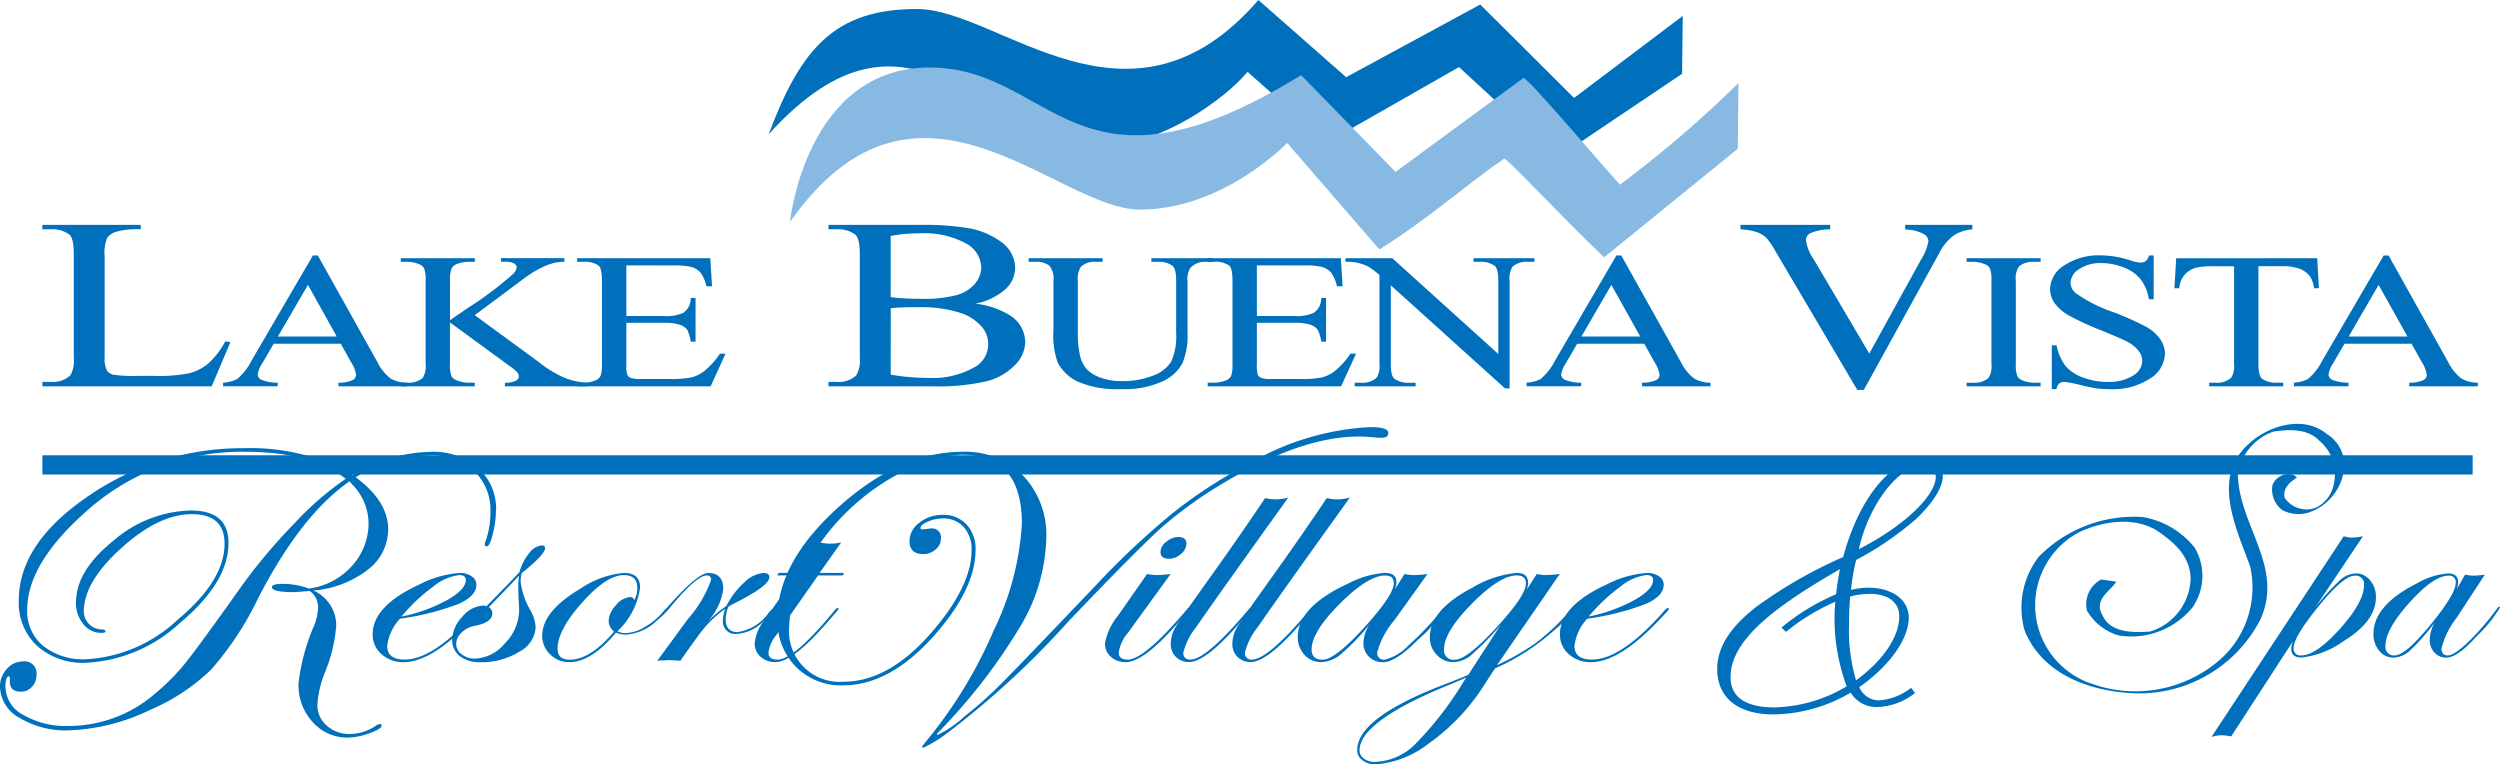
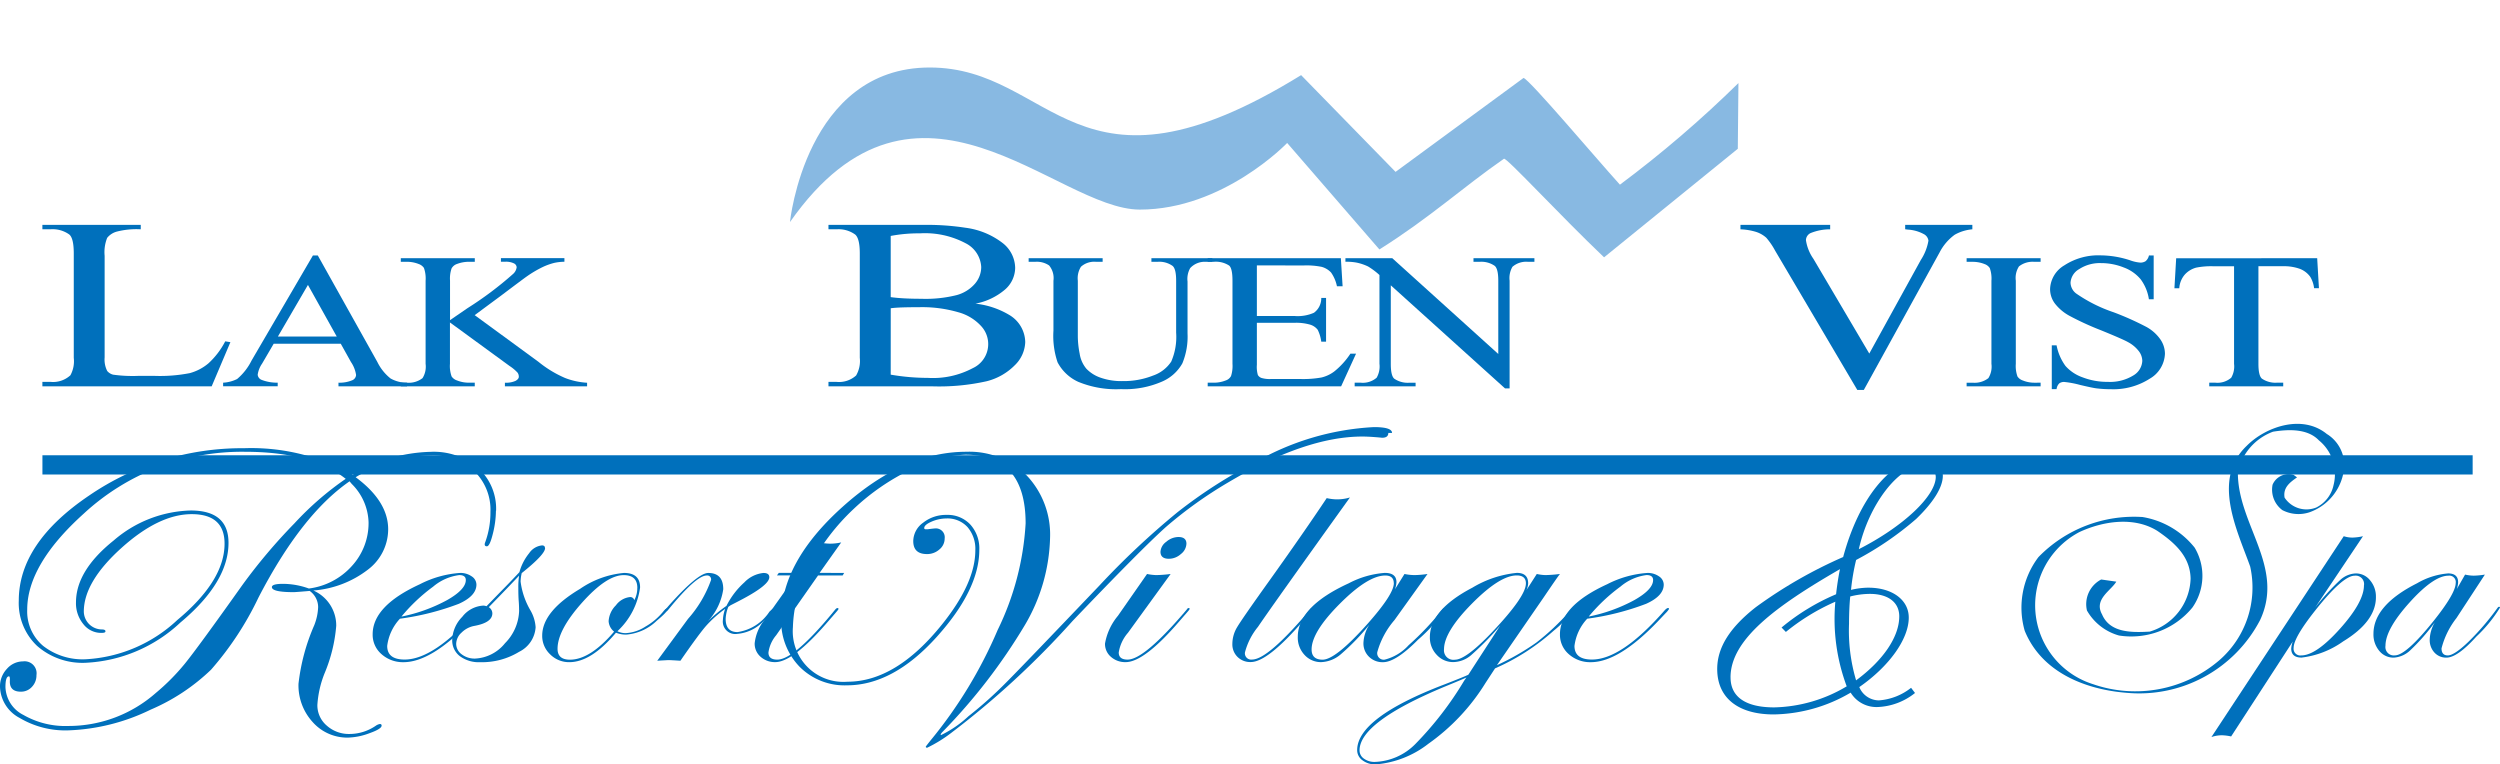
<svg xmlns="http://www.w3.org/2000/svg" width="181.948" height="55.637" viewBox="0 0 181.948 55.637">
  <defs>
    <clipPath id="a">
      <rect width="181.948" height="55.637" fill="none" />
    </clipPath>
    <clipPath id="b">
      <path d="M176.645,26.343c9.248-13.2,19.378-.908,25.462-.908s10.724-4.849,10.724-4.849l6.712,7.749c3.667-2.3,6.089-4.537,9.065-6.6.161-.133,4.058,4.1,7.287,7.174l9.733-7.9.046-4.782a83.807,83.807,0,0,1-8.625,7.395c-1.823-2.016-6.506-7.572-7.012-7.771L220.72,22.69l-6.874-7.041c-16.462,10.159-18-.555-27.03-.555s-10.171,11.249-10.171,11.249" transform="translate(-176.645 -15.094)" fill="none" />
    </clipPath>
    <linearGradient id="c" x1="-0.833" y1="3.637" x2="-0.828" y2="3.637" gradientUnits="objectBoundingBox">
      <stop offset="0" stop-color="#d7e5f5" />
      <stop offset="0.15" stop-color="#d7e5f5" />
      <stop offset="0.224" stop-color="#caddf1" />
      <stop offset="0.422" stop-color="#adcdea" />
      <stop offset="0.619" stop-color="#98c2e5" />
      <stop offset="0.813" stop-color="#8cbbe3" />
      <stop offset="1" stop-color="#88b9e2" />
    </linearGradient>
  </defs>
  <path d="M176.869.7H0V-.7H176.869Z" transform="translate(3.088 33.834)" fill="#0070bc" />
  <g clip-path="url(#a)">
-     <path d="M222.14,4.882l-9.6,5.476-5.789-5.128c-1.637,1.983-6.366,5.353-10.356,5.353-8.763-.162-14.072-12.287-24.494-.817,2.353-6.292,4.843-9.111,10.8-9.111S198.153,10.869,207.539,0l6.389,5.618,9.757-5.29,6.827,6.8,7.91-5.967-.046,4.21-9.087,6.107Z" transform="translate(-115.954)" fill="#0070bc" />
-   </g>
+     </g>
  <g transform="translate(57.493 4.913)">
    <g clip-path="url(#b)">
      <rect width="69.03" height="15.765" transform="translate(0 -1.948)" fill="url(#c)" />
    </g>
  </g>
  <g clip-path="url(#a)">
    <path d="M22.782,62.975l.38.061L21.8,66.248H9.479v-.322h.6a1.856,1.856,0,0,0,1.439-.481,2.131,2.131,0,0,0,.245-1.272v-7.6q0-1.1-.328-1.374a2.079,2.079,0,0,0-1.356-.38h-.6V54.5h7.159v.321a5.772,5.772,0,0,0-1.755.171,1.355,1.355,0,0,0-.689.452,2.808,2.808,0,0,0-.185,1.306v7.394a1.836,1.836,0,0,0,.188.989.823.823,0,0,0,.435.269,10.315,10.315,0,0,0,1.835.087h1.164a11.247,11.247,0,0,0,2.575-.2,3.53,3.53,0,0,0,1.353-.708,5.689,5.689,0,0,0,1.223-1.6" transform="translate(-6.394 -38.133)" fill="#0070bc" />
    <path d="M58.452,68.325H53.57l-.849,1.454a1.854,1.854,0,0,0-.315.8.447.447,0,0,0,.273.371,3.083,3.083,0,0,0,1.183.208v.263H49.889V71.16a2.607,2.607,0,0,0,1.02-.268,4.186,4.186,0,0,0,1.049-1.342L56.425,61.9h.355l4.335,7.753a3.5,3.5,0,0,0,.96,1.2,2.433,2.433,0,0,0,1.2.309v.263h-4.99V71.16a2.4,2.4,0,0,0,1.016-.183.446.446,0,0,0,.265-.379,2.248,2.248,0,0,0-.371-.941Zm-.294-.526-2.095-3.754L53.877,67.8Z" transform="translate(-33.651 -43.308)" fill="#0070bc" />
    <path d="M95,66.721l4.646,3.4a8.153,8.153,0,0,0,1.935,1.174,5.26,5.26,0,0,0,1.6.346V71.9H97.2v-.263a1.667,1.667,0,0,0,.775-.133c.157-.089.237-.189.237-.3a.515.515,0,0,0-.088-.294,3.018,3.018,0,0,0-.58-.486L93.2,67.253v3.01a2.223,2.223,0,0,0,.122.92.745.745,0,0,0,.395.291,2.269,2.269,0,0,0,.856.162h.433V71.9H89.623v-.263h.447a1.625,1.625,0,0,0,1.135-.332,1.583,1.583,0,0,0,.223-1.042V64.213a2.314,2.314,0,0,0-.121-.927A.766.766,0,0,0,90.926,63a2.3,2.3,0,0,0-.856-.162h-.447v-.263h5.385v.263h-.433a2.412,2.412,0,0,0-.856.156.705.705,0,0,0-.4.325,2.271,2.271,0,0,0-.113.893v2.875q.186-.13,1.27-.873a25.292,25.292,0,0,0,3.328-2.5.777.777,0,0,0,.251-.481.338.338,0,0,0-.195-.278,1.32,1.32,0,0,0-.659-.12H96.91v-.263h4.621v.263a3.66,3.66,0,0,0-.742.083,4.553,4.553,0,0,0-.817.292,8.142,8.142,0,0,0-1.188.7q-.2.137-1.876,1.4Z" transform="translate(-60.453 -43.785)" fill="#0070bc" />
-     <path d="M132.644,63.1v3.682h2.724a2.924,2.924,0,0,0,1.429-.234,1.3,1.3,0,0,0,.534-1.081h.349v3.186h-.349a2.76,2.76,0,0,0-.258-.864,1.087,1.087,0,0,0-.544-.374,3.673,3.673,0,0,0-1.161-.136h-2.724v3.053a2.121,2.121,0,0,0,.074.748.507.507,0,0,0,.259.211,2.074,2.074,0,0,0,.7.078h2.128a7.614,7.614,0,0,0,1.545-.111,2.524,2.524,0,0,0,.926-.436,5.6,5.6,0,0,0,1.175-1.295h.412L138.777,71.9h-9.712v-.263h.447a2.319,2.319,0,0,0,.847-.156.684.684,0,0,0,.4-.327,2.381,2.381,0,0,0,.107-.891V64.214q0-.891-.242-1.1a1.768,1.768,0,0,0-1.117-.276h-.447v-.263h9.692l.127,2.046h-.412a2.667,2.667,0,0,0-.426-1,1.464,1.464,0,0,0-.693-.416,5.553,5.553,0,0,0-1.294-.1Z" transform="translate(-87.058 -43.785)" fill="#0070bc" />
    <path d="M195.96,60.232a6.068,6.068,0,0,1,2.482.834,2.342,2.342,0,0,1,1.141,1.957,2.447,2.447,0,0,1-.752,1.682,4.366,4.366,0,0,1-2.059,1.174,15.863,15.863,0,0,1-4,.369h-7.51v-.322h.593a1.858,1.858,0,0,0,1.419-.466,2.1,2.1,0,0,0,.268-1.287v-7.6q0-1.087-.338-1.373a2.061,2.061,0,0,0-1.349-.38h-.593V54.5h6.882a18.382,18.382,0,0,1,3.089.207,5.6,5.6,0,0,1,2.689,1.1,2.34,2.34,0,0,1,.928,1.817,2.126,2.126,0,0,1-.732,1.576,4.636,4.636,0,0,1-2.162,1.032m-6.164-.475q.435.06.994.09t1.23.03a9.247,9.247,0,0,0,2.582-.269,2.7,2.7,0,0,0,1.323-.825,1.868,1.868,0,0,0,.459-1.214,2.057,2.057,0,0,0-1.141-1.736,6.307,6.307,0,0,0-3.329-.718,10.892,10.892,0,0,0-2.118.188Zm0,5.642a16,16,0,0,0,2.708.235,6.164,6.164,0,0,0,3.264-.708,1.926,1.926,0,0,0,.6-3.072,3.478,3.478,0,0,0-1.665-1,9.389,9.389,0,0,0-2.823-.365q-.73,0-1.247.017t-.835.061Z" transform="translate(-124.967 -38.132)" fill="#0070bc" />
    <path d="M238.957,62.84v-.263h4.434v.263h-.472a1.431,1.431,0,0,0-1.138.455,1.593,1.593,0,0,0-.195.978v3.778a5.08,5.08,0,0,1-.375,2.175,3.087,3.087,0,0,1-1.471,1.326,6.708,6.708,0,0,1-2.985.553,7.233,7.233,0,0,1-3.119-.529,3.191,3.191,0,0,1-1.509-1.423,5.974,5.974,0,0,1-.3-2.3V64.214a1.437,1.437,0,0,0-.316-1.11,1.589,1.589,0,0,0-1.022-.264h-.467v-.263h5.385v.263h-.477a1.44,1.44,0,0,0-1.1.358,1.562,1.562,0,0,0-.229,1.015V68.28a6.705,6.705,0,0,0,.134,1.245,2.23,2.23,0,0,0,.487,1.094,2.593,2.593,0,0,0,1.015.647,4.563,4.563,0,0,0,1.628.254,5.773,5.773,0,0,0,2.207-.4A2.584,2.584,0,0,0,240.4,70.1a4.512,4.512,0,0,0,.357-2.109V64.214q0-.859-.259-1.076a1.658,1.658,0,0,0-1.074-.3Z" transform="translate(-155.158 -43.785)" fill="#0070bc" />
    <path d="M273.63,63.1v3.682h2.724a2.924,2.924,0,0,0,1.429-.234,1.3,1.3,0,0,0,.534-1.081h.349v3.186h-.349a2.761,2.761,0,0,0-.258-.864,1.088,1.088,0,0,0-.544-.374,3.679,3.679,0,0,0-1.162-.136H273.63v3.053a2.118,2.118,0,0,0,.073.748.507.507,0,0,0,.259.211,2.083,2.083,0,0,0,.7.078h2.128a7.627,7.627,0,0,0,1.545-.111,2.525,2.525,0,0,0,.925-.436,5.6,5.6,0,0,0,1.176-1.295h.411L279.763,71.9h-9.712v-.263h.446a2.316,2.316,0,0,0,.847-.156.687.687,0,0,0,.405-.327,2.384,2.384,0,0,0,.106-.891V64.214q0-.891-.242-1.1a1.767,1.767,0,0,0-1.116-.276h-.446v-.263h9.692l.127,2.046h-.412a2.672,2.672,0,0,0-.426-1,1.465,1.465,0,0,0-.693-.416,5.562,5.562,0,0,0-1.3-.1Z" transform="translate(-182.156 -43.785)" fill="#0070bc" />
    <path d="M300.852,62.577h3.41l7.714,6.97V64.214q0-.867-.263-1.082a1.7,1.7,0,0,0-1.1-.291h-.442v-.263h4.434v.263h-.451a1.521,1.521,0,0,0-1.147.361,1.627,1.627,0,0,0-.207,1.013V72.05h-.336l-8.311-7.5v5.715q0,.868.254,1.082a1.722,1.722,0,0,0,1.1.292h.451V71.9h-4.435v-.263h.443a1.538,1.538,0,0,0,1.156-.361,1.634,1.634,0,0,0,.206-1.013V63.8a5.281,5.281,0,0,0-.83-.622,3.634,3.634,0,0,0-.831-.28,3.962,3.962,0,0,0-.816-.062Z" transform="translate(-202.932 -43.785)" fill="#0070bc" />
-     <path d="M349.929,68.325h-4.882l-.849,1.454a1.854,1.854,0,0,0-.315.8.449.449,0,0,0,.273.371,3.086,3.086,0,0,0,1.183.208v.263h-3.973V71.16a2.611,2.611,0,0,0,1.02-.268,4.178,4.178,0,0,0,1.048-1.342L347.9,61.9h.354l4.336,7.753a3.489,3.489,0,0,0,.961,1.2,2.431,2.431,0,0,0,1.2.309v.263h-4.99V71.16a2.4,2.4,0,0,0,1.016-.183.446.446,0,0,0,.264-.379,2.253,2.253,0,0,0-.371-.941Zm-.294-.526-2.1-3.754L345.354,67.8Z" transform="translate(-230.26 -43.308)" fill="#0070bc" />
    <path d="M406.048,54.5v.321a3.158,3.158,0,0,0-1.282.394,3.655,3.655,0,0,0-1.1,1.285l-5.517,10.012h-.474l-5.977-10.13a5.214,5.214,0,0,0-.647-.948,2.078,2.078,0,0,0-.722-.418,4.4,4.4,0,0,0-1.158-.194V54.5H395.7v.321a3.771,3.771,0,0,0-1.433.278.588.588,0,0,0-.33.512,3.176,3.176,0,0,0,.54,1.353l4.07,6.9L402.3,57.05a3.712,3.712,0,0,0,.552-1.4.624.624,0,0,0-.34-.481,2.745,2.745,0,0,0-1.153-.326l-.2-.026V54.5Z" transform="translate(-262.502 -38.132)" fill="#0070bc" />
    <path d="M445.139,71.636V71.9h-5.385v-.263h.448a1.623,1.623,0,0,0,1.135-.332,1.582,1.582,0,0,0,.223-1.042V64.213a2.265,2.265,0,0,0-.121-.92.747.747,0,0,0-.381-.291,2.306,2.306,0,0,0-.856-.162h-.448v-.263h5.385v.263h-.453a1.6,1.6,0,0,0-1.121.332,1.542,1.542,0,0,0-.231,1.042v6.049a2.267,2.267,0,0,0,.121.92.735.735,0,0,0,.389.291,2.195,2.195,0,0,0,.842.163Z" transform="translate(-296.625 -43.784)" fill="#0070bc" />
    <path d="M465.96,61.9v3.186h-.348a3.24,3.24,0,0,0-.6-1.453,2.9,2.9,0,0,0-1.228-.859,4.421,4.421,0,0,0-1.65-.318,2.738,2.738,0,0,0-1.594.436,1.221,1.221,0,0,0-.631.992,1.021,1.021,0,0,0,.4.776,10.846,10.846,0,0,0,2.733,1.373,20.952,20.952,0,0,1,2.4,1.074,3.009,3.009,0,0,1,.991.881,1.851,1.851,0,0,1,.347,1.062,2.193,2.193,0,0,1-1.107,1.819,4.911,4.911,0,0,1-2.85.764,8.162,8.162,0,0,1-1.029-.062q-.287-.034-1.191-.249a7.056,7.056,0,0,0-1.144-.216.588.588,0,0,0-.366.1.691.691,0,0,0-.2.423h-.349V68.441h.349a3.752,3.752,0,0,0,.648,1.5,2.987,2.987,0,0,0,1.247.829,4.986,4.986,0,0,0,1.841.329,3.219,3.219,0,0,0,1.831-.456,1.3,1.3,0,0,0,.672-1.079,1.2,1.2,0,0,0-.254-.7,2.419,2.419,0,0,0-.786-.658q-.359-.207-1.976-.866a20.632,20.632,0,0,1-2.3-1.057,3.392,3.392,0,0,1-1.041-.88,1.743,1.743,0,0,1-.354-1.059,2.083,2.083,0,0,1,1.04-1.727,4.523,4.523,0,0,1,2.648-.725,7.029,7.029,0,0,1,2.127.357,2.812,2.812,0,0,0,.733.169.685.685,0,0,0,.4-.1.756.756,0,0,0,.247-.421Z" transform="translate(-309.217 -43.307)" fill="#0070bc" />
    <path d="M496.612,62.577l.127,2.181h-.352a2.108,2.108,0,0,0-.277-.822,1.678,1.678,0,0,0-.761-.586,3.454,3.454,0,0,0-1.251-.189h-1.763v7.1q0,.868.256,1.082a1.736,1.736,0,0,0,1.105.292h.444V71.9h-5.384v-.263h.451a1.525,1.525,0,0,0,1.148-.361,1.632,1.632,0,0,0,.207-1.013v-7.1h-1.508a5.6,5.6,0,0,0-1.248.1,1.711,1.711,0,0,0-.824.5,1.671,1.671,0,0,0-.406,1h-.354l.127-2.181Z" transform="translate(-327.969 -43.785)" fill="#0070bc" />
-     <path d="M521.5,68.325h-4.881l-.849,1.454a1.858,1.858,0,0,0-.315.8.448.448,0,0,0,.273.371,3.086,3.086,0,0,0,1.183.208v.263h-3.974V71.16a2.613,2.613,0,0,0,1.021-.268A4.192,4.192,0,0,0,515,69.55L519.47,61.9h.354l4.335,7.753a3.5,3.5,0,0,0,.961,1.2,2.432,2.432,0,0,0,1.2.309v.263h-4.99V71.16a2.4,2.4,0,0,0,1.016-.183.444.444,0,0,0,.264-.379,2.246,2.246,0,0,0-.371-.941ZM521.2,67.8l-2.1-3.754L516.922,67.8Z" transform="translate(-345.987 -43.308)" fill="#0070bc" />
-     <path d="M218.3,103.931q0,.351-.448.352h-.273q-.881-.087-1.441-.088-4.132,0-9.736,3.322a30.809,30.809,0,0,0-4.564,3.263q-1.809,1.623-6.789,6.836a62.892,62.892,0,0,1-8.855,8.164,9.978,9.978,0,0,1-1.73,1.063c-.063,0-.1-.026-.1-.079,0-.01.117-.164.353-.459a32.932,32.932,0,0,0,4.88-8.036,20.266,20.266,0,0,0,2.033-7.753q0-5-4.39-5a9.374,9.374,0,0,0-3.989,1.093,16.49,16.49,0,0,0-4.118,2.838,15.779,15.779,0,0,0-3.23,4.249,9.623,9.623,0,0,0-1.21,4.382,3.683,3.683,0,0,0,3.967,3.961q3.55,0,6.909-4.2,2.4-3,2.4-5.361a2.43,2.43,0,0,0-.569-1.693,1.967,1.967,0,0,0-1.531-.628,2.74,2.74,0,0,0-1.083.231q-.536.231-.536.468c0,.059.038.089.115.089h.13c.3-.04.474-.059.507-.059a.647.647,0,0,1,.736.728,1.02,1.02,0,0,1-.386.8,1.337,1.337,0,0,1-.9.335q-1,0-1-.946a1.669,1.669,0,0,1,.718-1.336,2.669,2.669,0,0,1,1.71-.569,2.251,2.251,0,0,1,1.724.7,2.589,2.589,0,0,1,.655,1.839q0,2.9-3.107,6.35-3.171,3.515-6.534,3.515a4.616,4.616,0,0,1-3.444-1.358,4.8,4.8,0,0,1-1.334-3.515q0-4.105,4.465-8.116t9.01-4.01a5.869,5.869,0,0,1,4.405,1.737,6.266,6.266,0,0,1,1.688,4.559,13.086,13.086,0,0,1-1.847,6.341,41.58,41.58,0,0,1-5.96,7.731.779.779,0,0,0-.16.207l.032.044a8.045,8.045,0,0,0,2-1.374,29.381,29.381,0,0,0,2.754-2.465q1.28-1.284,6.758-7.028a58.164,58.164,0,0,1,5.7-5.353,35.346,35.346,0,0,1,5.524-3.565,19.334,19.334,0,0,1,8.775-2.629q1.314,0,1.313.423" transform="translate(-117.259 -72.424)" fill="#0070bc" />
+     <path d="M218.3,103.931q0,.351-.448.352q-.881-.087-1.441-.088-4.132,0-9.736,3.322a30.809,30.809,0,0,0-4.564,3.263q-1.809,1.623-6.789,6.836a62.892,62.892,0,0,1-8.855,8.164,9.978,9.978,0,0,1-1.73,1.063c-.063,0-.1-.026-.1-.079,0-.01.117-.164.353-.459a32.932,32.932,0,0,0,4.88-8.036,20.266,20.266,0,0,0,2.033-7.753q0-5-4.39-5a9.374,9.374,0,0,0-3.989,1.093,16.49,16.49,0,0,0-4.118,2.838,15.779,15.779,0,0,0-3.23,4.249,9.623,9.623,0,0,0-1.21,4.382,3.683,3.683,0,0,0,3.967,3.961q3.55,0,6.909-4.2,2.4-3,2.4-5.361a2.43,2.43,0,0,0-.569-1.693,1.967,1.967,0,0,0-1.531-.628,2.74,2.74,0,0,0-1.083.231q-.536.231-.536.468c0,.059.038.089.115.089h.13c.3-.04.474-.059.507-.059a.647.647,0,0,1,.736.728,1.02,1.02,0,0,1-.386.8,1.337,1.337,0,0,1-.9.335q-1,0-1-.946a1.669,1.669,0,0,1,.718-1.336,2.669,2.669,0,0,1,1.71-.569,2.251,2.251,0,0,1,1.724.7,2.589,2.589,0,0,1,.655,1.839q0,2.9-3.107,6.35-3.171,3.515-6.534,3.515a4.616,4.616,0,0,1-3.444-1.358,4.8,4.8,0,0,1-1.334-3.515q0-4.105,4.465-8.116t9.01-4.01a5.869,5.869,0,0,1,4.405,1.737,6.266,6.266,0,0,1,1.688,4.559,13.086,13.086,0,0,1-1.847,6.341,41.58,41.58,0,0,1-5.96,7.731.779.779,0,0,0-.16.207l.032.044a8.045,8.045,0,0,0,2-1.374,29.381,29.381,0,0,0,2.754-2.465q1.28-1.284,6.758-7.028a58.164,58.164,0,0,1,5.7-5.353,35.346,35.346,0,0,1,5.524-3.565,19.334,19.334,0,0,1,8.775-2.629q1.314,0,1.313.423" transform="translate(-117.259 -72.424)" fill="#0070bc" />
    <path d="M253.249,135.392a1.164,1.164,0,0,1-.137.184l-.589.679q-2.574,3-3.929,3a1.557,1.557,0,0,1-1.075-.385,1.235,1.235,0,0,1-.431-.96,4.284,4.284,0,0,1,.938-2.023l2.123-3.047a3.817,3.817,0,0,0,.672.081,9.323,9.323,0,0,0,1.044-.081l-3.106,4.28a2.855,2.855,0,0,0-.671,1.434q0,.517.646.517,1.221,0,4.3-3.637c.045-.077.091-.115.138-.115s.081.024.081.07m-.239-4.75a.993.993,0,0,1-.4.747,1.31,1.31,0,0,1-.876.347q-.612,0-.612-.513a.964.964,0,0,1,.422-.723,1.367,1.367,0,0,1,.883-.348q.583,0,.584.49" transform="translate(-166.667 -91.066)" fill="#0070bc" />
-     <path d="M270.349,120.569q-5.74,8-6.689,9.412a4.852,4.852,0,0,0-.95,1.866.458.458,0,0,0,.521.515q1.152,0,4.221-3.636a.2.2,0,0,1,.164-.115.064.064,0,0,1,.055.069c0,.046-.046.107-.137.184l-.587.68q-2.583,3-3.812,3a1.308,1.308,0,0,1-.964-.373,1.271,1.271,0,0,1-.377-.945,2.376,2.376,0,0,1,.347-1.221q.348-.59,2.364-3.41,2.465-3.449,4.155-5.982a3.439,3.439,0,0,0,.728.091,3.2,3.2,0,0,0,.96-.138" transform="translate(-176.587 -84.361)" fill="#0070bc" />
    <path d="M284.123,120.569q-5.74,8-6.69,9.412a4.848,4.848,0,0,0-.949,1.866.458.458,0,0,0,.521.515q1.151,0,4.221-3.636a.194.194,0,0,1,.164-.115.064.064,0,0,1,.055.069c0,.046-.046.107-.137.184l-.586.68q-2.584,3-3.814,3a1.309,1.309,0,0,1-.964-.373,1.277,1.277,0,0,1-.376-.945,2.38,2.38,0,0,1,.348-1.221q.347-.59,2.365-3.41,2.465-3.449,4.154-5.982a3.445,3.445,0,0,0,.728.091,3.2,3.2,0,0,0,.96-.138" transform="translate(-185.878 -84.361)" fill="#0070bc" />
    <path d="M300.964,141.479a11.351,11.351,0,0,1-2,2.233q-1.614,1.634-2.544,1.634a1.391,1.391,0,0,1-1.026-.4,1.345,1.345,0,0,1-.4-.993,2.625,2.625,0,0,1,.437-1.342,16.638,16.638,0,0,1-2.094,2.168,2.323,2.323,0,0,1-1.41.563,1.606,1.606,0,0,1-1.218-.523,1.835,1.835,0,0,1-.493-1.314q0-2.2,3.707-3.9a6.663,6.663,0,0,1,2.626-.757c.564,0,.848.226.848.676a1.693,1.693,0,0,1-.11.516l.695-1.113a3.762,3.762,0,0,0,.723.081,7.268,7.268,0,0,0,.952-.081l-2.41,3.362A5.993,5.993,0,0,0,296,144.622a.474.474,0,0,0,.533.54,3.505,3.505,0,0,0,1.748-1.05,20.8,20.8,0,0,0,2.447-2.587q.081-.115.149-.115c.055,0,.083.024.083.07m-3.758-1.882q0-.56-.618-.559-1.261,0-3.312,2.057t-2.05,3.325q0,.742.8.743.946,0,3.278-2.617,1.905-2.148,1.907-2.947" transform="translate(-195.764 -97.153)" fill="#0070bc" />
    <path d="M319.258,141.479a7.483,7.483,0,0,1-1.474,1.573,16.043,16.043,0,0,1-4.271,2.746l-.683,1.044a15.191,15.191,0,0,1-4.171,4.443,7.18,7.18,0,0,1-3.826,1.5,1.531,1.531,0,0,1-.971-.3.9.9,0,0,1-.383-.735q0-2.353,6.327-4.776,1.365-.529,1.762-.713l2.322-3.583a21.609,21.609,0,0,1-2.136,2.173,2.046,2.046,0,0,1-1.277.488,1.6,1.6,0,0,1-1.207-.527,1.808,1.808,0,0,1-.5-1.286q0-1.984,3.09-3.6a7.72,7.72,0,0,1,3.242-1.079q.82,0,.821.758a1.313,1.313,0,0,1-.123.493l.752-1.172a3.079,3.079,0,0,0,.645.081,9.669,9.669,0,0,0,1.043-.081q-.1.1-1.2,1.723l-3.389,4.915a17.72,17.72,0,0,0,2.865-1.643,17.388,17.388,0,0,0,2.426-2.285c.137-.153.228-.231.273-.231.029.009.043.032.043.07m-7.827,4.984q-.259.126-1.545.653-6.234,2.59-6.234,4.652a.727.727,0,0,0,.315.6,1.289,1.289,0,0,0,.807.24,4.347,4.347,0,0,0,2.926-1.289,24.594,24.594,0,0,0,3.568-4.624Zm4.329-6.843q0-.583-.669-.583-1.229,0-3.258,2.051T309.8,144.4a.688.688,0,0,0,.792.766q.807,0,2.734-2.034,2.431-2.57,2.431-3.508" transform="translate(-204.705 -97.153)" fill="#0070bc" />
    <path d="M356.752,141.479a1.468,1.468,0,0,1-.245.3l-.587.62q-2.828,2.946-4.85,2.947a2.329,2.329,0,0,1-1.605-.579,1.863,1.863,0,0,1-.648-1.452q0-2.064,3.429-3.638a7.51,7.51,0,0,1,2.936-.826,1.418,1.418,0,0,1,.84.247.724.724,0,0,1,.348.6q0,.825-1.283,1.4a19.093,19.093,0,0,1-4.284,1.084,3.53,3.53,0,0,0-.929,1.981q0,.991,1.27.991,2.158,0,5.281-3.567c.11-.123.2-.185.274-.185a.065.065,0,0,1,.053.07m-1.155-2.1c0-.244-.159-.366-.477-.366a3.645,3.645,0,0,0-1.9.84,12.826,12.826,0,0,0-2.31,2.18,11.78,11.78,0,0,0,3.324-1.2q1.362-.773,1.362-1.458" transform="translate(-235.285 -97.153)" fill="#0070bc" />
    <path d="M36.094,113.159a7.056,7.056,0,0,1-.225,1.679q-.226.914-.433.914c-.108,0-.16-.049-.16-.148a.431.431,0,0,1,.032-.133,6.29,6.29,0,0,0,.386-2.224,3.91,3.91,0,0,0-1.2-2.984,4.419,4.419,0,0,0-3.156-1.126,10.878,10.878,0,0,0-5.453,1.587q2.366,1.749,2.366,3.791a3.692,3.692,0,0,1-1.5,2.954,7.435,7.435,0,0,1-3.946,1.5,2.78,2.78,0,0,1,1.666,2.565,11.289,11.289,0,0,1-.826,3.406,7.433,7.433,0,0,0-.547,2.359,1.938,1.938,0,0,0,.681,1.5,2.409,2.409,0,0,0,1.665.611,3.385,3.385,0,0,0,1.917-.607.719.719,0,0,1,.286-.118c.085,0,.127.038.127.118q0,.239-.894.555a4.76,4.76,0,0,1-1.549.316,3.356,3.356,0,0,1-2.57-1.125,3.96,3.96,0,0,1-1.037-2.791,14.7,14.7,0,0,1,1.144-4.255,3.984,3.984,0,0,0,.286-1.326A1.454,1.454,0,0,0,22.539,119c-.683.059-1.072.088-1.167.088q-1.585,0-1.584-.367,0-.237.8-.237a5.573,5.573,0,0,1,1.892.34,5.056,5.056,0,0,0,3.126-1.635,4.619,4.619,0,0,0,1.218-3.191,4.1,4.1,0,0,0-1.222-2.783l-.161-.193q-3.506,2.423-6.625,8.45a22.839,22.839,0,0,1-3.455,5.259,14.6,14.6,0,0,1-4.4,2.91,14.809,14.809,0,0,1-5.969,1.506,6.522,6.522,0,0,1-3.568-.907A2.646,2.646,0,0,1,0,125.973a1.848,1.848,0,0,1,.5-1.3,1.559,1.559,0,0,1,1.178-.546.873.873,0,0,1,.976,1,1.206,1.206,0,0,1-.328.852,1.062,1.062,0,0,1-.809.353q-.833,0-.8-.793c.011-.216-.011-.323-.064-.323q-.257,0-.256.779a2.355,2.355,0,0,0,1.3,2.026,6.141,6.141,0,0,0,3.285.807,9.623,9.623,0,0,0,6.343-2.39,15.683,15.683,0,0,0,2.125-2.139q.958-1.181,4.187-5.726a40.476,40.476,0,0,1,3.8-4.5,22.177,22.177,0,0,1,3.724-3.232q-2.5-1.969-7.331-1.969a16.952,16.952,0,0,0-11.749,4.515q-4.1,3.7-4.1,6.972a3.277,3.277,0,0,0,1.153,2.636,4.667,4.667,0,0,0,3.122.976,10.552,10.552,0,0,0,6.652-2.858q3.435-2.858,3.435-5.553,0-2.147-2.388-2.148t-5.122,2.465q-2.733,2.464-2.733,4.625a1.321,1.321,0,0,0,1.3,1.3c.184,0,.275.044.275.134s-.1.118-.306.118a1.635,1.635,0,0,1-1.307-.644,2.386,2.386,0,0,1-.532-1.575q0-2.309,2.735-4.5a8.911,8.911,0,0,1,5.614-2.19q2.751,0,2.752,2.353,0,2.872-3.5,5.8a10.816,10.816,0,0,1-6.9,2.931A5.015,5.015,0,0,1,2.7,123a4.287,4.287,0,0,1-1.333-3.3q0-4.183,5.109-7.636a19.737,19.737,0,0,1,11.3-3.452,15.091,15.091,0,0,1,7.9,1.922,11.51,11.51,0,0,1,5.671-1.658,4.96,4.96,0,0,1,3.452,1.178,3.985,3.985,0,0,1,1.306,3.109" transform="translate(0 -75.992)" fill="#0070bc" />
    <path d="M91.253,141.479a1.433,1.433,0,0,1-.247.3l-.587.62q-2.827,2.947-4.849,2.947a2.327,2.327,0,0,1-1.6-.58,1.862,1.862,0,0,1-.649-1.452q0-2.064,3.428-3.637a7.5,7.5,0,0,1,2.936-.826,1.419,1.419,0,0,1,.84.247.722.722,0,0,1,.348.6q0,.825-1.282,1.4a19.127,19.127,0,0,1-4.284,1.084,3.532,3.532,0,0,0-.928,1.981q0,.992,1.269.991,2.156,0,5.281-3.567c.109-.122.2-.184.273-.184a.064.064,0,0,1,.056.07m-1.157-2.1c0-.243-.159-.365-.477-.365a3.649,3.649,0,0,0-1.9.84,12.788,12.788,0,0,0-2.309,2.18,11.767,11.767,0,0,0,3.323-1.2q1.362-.773,1.362-1.459" transform="translate(-56.199 -97.153)" fill="#0070bc" />
    <path d="M107.893,132.372q0,.459-1.7,1.818a2.793,2.793,0,0,0-.082.619,5.549,5.549,0,0,0,.724,2.109,2.8,2.8,0,0,1,.369,1.213,2.143,2.143,0,0,1-1.2,1.788,5.191,5.191,0,0,1-2.835.756,2.312,2.312,0,0,1-1.482-.441,1.442,1.442,0,0,1-.553-1.188,2.5,2.5,0,0,1,.733-1.675,2.075,2.075,0,0,1,1.516-.814.615.615,0,0,1,.245.046l1.089-1.121q.491-.491,1.308-1.36a3.755,3.755,0,0,1,.706-1.375,1.29,1.29,0,0,1,.937-.572q.217,0,.217.2M106,136.888q0-.345-.028-.682c-.018-.226-.027-.548-.027-.969a5.564,5.564,0,0,1,.056-.86q-.762.814-2.206,2.294a.538.538,0,0,1,.26.448q0,.678-1.323.917a1.763,1.763,0,0,0-.921.488,1.135,1.135,0,0,0-.388.809.94.94,0,0,0,.4.768,1.539,1.539,0,0,0,.98.31,2.967,2.967,0,0,0,2.174-1.118,3.5,3.5,0,0,0,1.028-2.4" transform="translate(-68.222 -92.481)" fill="#0070bc" />
    <path d="M175.265,133.686l-.109.185h-1.791l-3.049,4.353a2.448,2.448,0,0,0-.56,1.257q0,.514.644.514,1.247,0,4.211-3.637c.064-.076.119-.115.165-.115s.082.024.082.07a1.226,1.226,0,0,1-.137.184l-.589.679q-2.573,3-3.873,3a1.547,1.547,0,0,1-1.075-.389,1.256,1.256,0,0,1-.431-.974,3.247,3.247,0,0,1,.723-1.718l2.292-3.229h-1.393l.136-.185h1.367l1.6-2.217a3.569,3.569,0,0,0,.78.091,3.63,3.63,0,0,0,.794-.091l-1.573,2.217Z" transform="translate(-113.829 -91.988)" fill="#0070bc" />
    <path d="M155.566,141.479a4.329,4.329,0,0,1-.82.84,2.992,2.992,0,0,1-1.956.968.906.906,0,0,1-1.04-1.008,2.677,2.677,0,0,1,.165-.813,8.481,8.481,0,0,0-1.4,1.25q-.538.619-1.857,2.525c-.485-.031-.769-.046-.851-.046-.036,0-.316.015-.835.046l2.238-3.045a8.587,8.587,0,0,0,1.679-2.838.281.281,0,0,0-.314-.321q-.765,0-2.771,2.456c-.082.108-.155.16-.218.16a.062.062,0,0,1-.055-.068.166.166,0,0,1,.055-.092l.245-.286q2.1-2.353,2.853-2.354,1.091,0,1.092,1.181a4.35,4.35,0,0,1-1.121,2.338,10.234,10.234,0,0,1,1.354-1.123,5.755,5.755,0,0,1,1.3-1.708,2.232,2.232,0,0,1,1.393-.688q.425,0,.425.31,0,.55-1.911,1.572c-.2.107-.5.264-.907.47l-.165.115a2.661,2.661,0,0,0-.193.872q0,.963.863.964a3.37,3.37,0,0,0,2.328-1.491c.182-.169.3-.254.343-.254s.081.024.081.07" transform="translate(-99.138 -97.153)" fill="#0070bc" />
    <path d="M130.375,141.479q0,.183-.805.855a3.587,3.587,0,0,1-2.212,1.005,1.921,1.921,0,0,1-.751-.138q-1.8,2.143-3.388,2.144a1.932,1.932,0,0,1-1.4-.568,1.837,1.837,0,0,1-.58-1.36q0-1.766,2.757-3.408a6.694,6.694,0,0,1,3.194-1.158q1.173,0,1.173,1.058a5.292,5.292,0,0,1-1.652,3.185,1.328,1.328,0,0,0,.614.138,2.94,2.94,0,0,0,1.436-.482,4.589,4.589,0,0,0,1.342-1.159c.1-.106.173-.159.219-.159s.055.015.055.046m-2.214-1.539q0-.929-.994-.929-1.242,0-3.027,2t-1.786,3.362q0,.791.9.792,1.472,0,3.217-2.043a1.046,1.046,0,0,1-.4-.757,1.773,1.773,0,0,1,.532-1.158,1.458,1.458,0,0,1,1.036-.6.3.3,0,0,1,.3.23,1.847,1.847,0,0,0,.218-.9" transform="translate(-81.778 -97.153)" fill="#0070bc" />
    <path d="M506.469,134.4q0,1.764-2.382,3.216a6.524,6.524,0,0,1-3.029,1.179c-.5,0-.753-.219-.753-.651a1.7,1.7,0,0,1,.119-.528l-4.493,6.919a3.587,3.587,0,0,0-.673-.086,2.375,2.375,0,0,0-.762.13l9.632-14.617a2.079,2.079,0,0,0,.622.1,3.706,3.706,0,0,0,.777-.1l-3.484,5.2a16.814,16.814,0,0,1,1.827-2.014,1.761,1.761,0,0,1,1.133-.477,1.308,1.308,0,0,1,1.04.5,1.823,1.823,0,0,1,.425,1.234m-.868-.869a.611.611,0,0,0-.68-.7q-.862,0-2.877,2.542c-1.042,1.317-1.563,2.217-1.563,2.709a.489.489,0,0,0,.552.551q1.083,0,2.824-1.944t1.742-3.157m9.9,1.623a10.185,10.185,0,0,1-1.714,2.1q-1.384,1.535-2.179,1.538a1.145,1.145,0,0,1-.882-.374,1.332,1.332,0,0,1-.339-.938,2.621,2.621,0,0,1,.376-1.263,14.883,14.883,0,0,1-1.793,2.043,1.9,1.9,0,0,1-1.21.533,1.326,1.326,0,0,1-1.044-.492,1.85,1.85,0,0,1-.423-1.242q0-2.078,3.181-3.682a5.317,5.317,0,0,1,2.25-.713c.485,0,.73.214.73.647a1.838,1.838,0,0,1-.093.488l.6-1.05a2.894,2.894,0,0,0,.621.078,5.6,5.6,0,0,0,.821-.078l-2.075,3.172a5.92,5.92,0,0,0-1.082,2.2c0,.339.153.511.458.511s.814-.329,1.5-.991a18.726,18.726,0,0,0,2.1-2.443c.048-.07.091-.106.131-.106s.069.021.069.062m-3.225-1.793a.468.468,0,0,0-.528-.532q-1.074,0-2.829,1.948t-1.755,3.152a.612.612,0,0,0,.682.7q.809,0,2.8-2.481,1.629-2.033,1.629-2.79" transform="translate(-333.551 -90.937)" fill="#0070bc" />
    <path d="M474.251,103.478a2.669,2.669,0,0,1,1.231,2.383,3.81,3.81,0,0,1-2.526,3.293,2.539,2.539,0,0,1-1.975-.156,1.852,1.852,0,0,1-.713-1.85,1.273,1.273,0,0,1,1.522-.721l.258.188c-.486.345-1.035.722-.906,1.474a1.907,1.907,0,0,0,2.3.721,2.353,2.353,0,0,0,1.263-1.631,3.176,3.176,0,0,0-1.069-3.261c-.809-.847-2.17-.815-3.335-.627a4.046,4.046,0,0,0-2.558,2.948c-.033,3.794,3.433,6.868,1.619,10.756a9.924,9.924,0,0,1-9.716,5.3c-3.142-.251-6.218-1.568-7.417-4.516a6.092,6.092,0,0,1,1-5.362,9.7,9.7,0,0,1,7.578-2.916,6.139,6.139,0,0,1,3.789,2.226,4.012,4.012,0,0,1-.162,4.359,5.752,5.752,0,0,1-5.343,2.038,3.891,3.891,0,0,1-2.332-1.819,2.024,2.024,0,0,1,1.036-2.258l1.1.157c-.388.658-1.651,1.286-1.037,2.383.584,1.38,2.235,1.317,3.465,1.254a4.153,4.153,0,0,0,2.979-3.857c-.031-1.6-1.133-2.6-2.428-3.481-1.718-1.066-3.984-.69-5.668.094a6.019,6.019,0,0,0,1,11.07,9.389,9.389,0,0,0,9.165-1.724,7.012,7.012,0,0,0,2.268-6.837c-.939-2.634-2.818-6.334-.259-8.781,1.36-1.379,4.049-2.352,5.862-.846" transform="translate(-304.872 -71.872)" fill="#0070bc" />
    <path d="M395,120.684c1.742,0,2.941.888,2.941,2.178,0,1.56-1.427,3.55-3.6,5.056a1.555,1.555,0,0,0,1.428.968,4.263,4.263,0,0,0,2.341-.915l.286.377a4.638,4.638,0,0,1-2.712,1.022,2.2,2.2,0,0,1-1.971-1.048,11.359,11.359,0,0,1-5.6,1.587c-2.6,0-4.113-1.21-4.113-3.308,0-1.56.915-3.011,2.8-4.491a33.542,33.542,0,0,1,6.367-3.657c1.142-4.249,3.456-7.1,5.711-7.1.886,0,1.543.484,1.543,1.183,0,.861-.714,1.963-1.941,3.146a23.188,23.188,0,0,1-4.37,2.985,15.716,15.716,0,0,0-.371,2.178,5.575,5.575,0,0,1,1.257-.162m-10.024,6.535c0,1.425,1.114,2.178,3.171,2.178a10.688,10.688,0,0,0,5.282-1.533,14,14,0,0,1-.828-6.158,15.581,15.581,0,0,0-3.6,2.2l-.314-.322a15.785,15.785,0,0,1,3.969-2.42c.057-.537.171-1.317.285-1.829-4.711,2.716-7.967,5.136-7.967,7.879m12.28-4.437c0-1.023-.8-1.64-2.142-1.64a5.864,5.864,0,0,0-1.427.188c-.057.565-.087,1.291-.087,1.99a12.721,12.721,0,0,0,.514,4.114c1.971-1.452,3.141-3.173,3.141-4.652m2.656-10.165a.83.83,0,0,0-.942-.807c-1.771,0-3.941,2.851-4.655,6.077,3.227-1.64,5.6-3.872,5.6-5.271" transform="translate(-259.023 -77.913)" fill="#0070bc" />
  </g>
</svg>